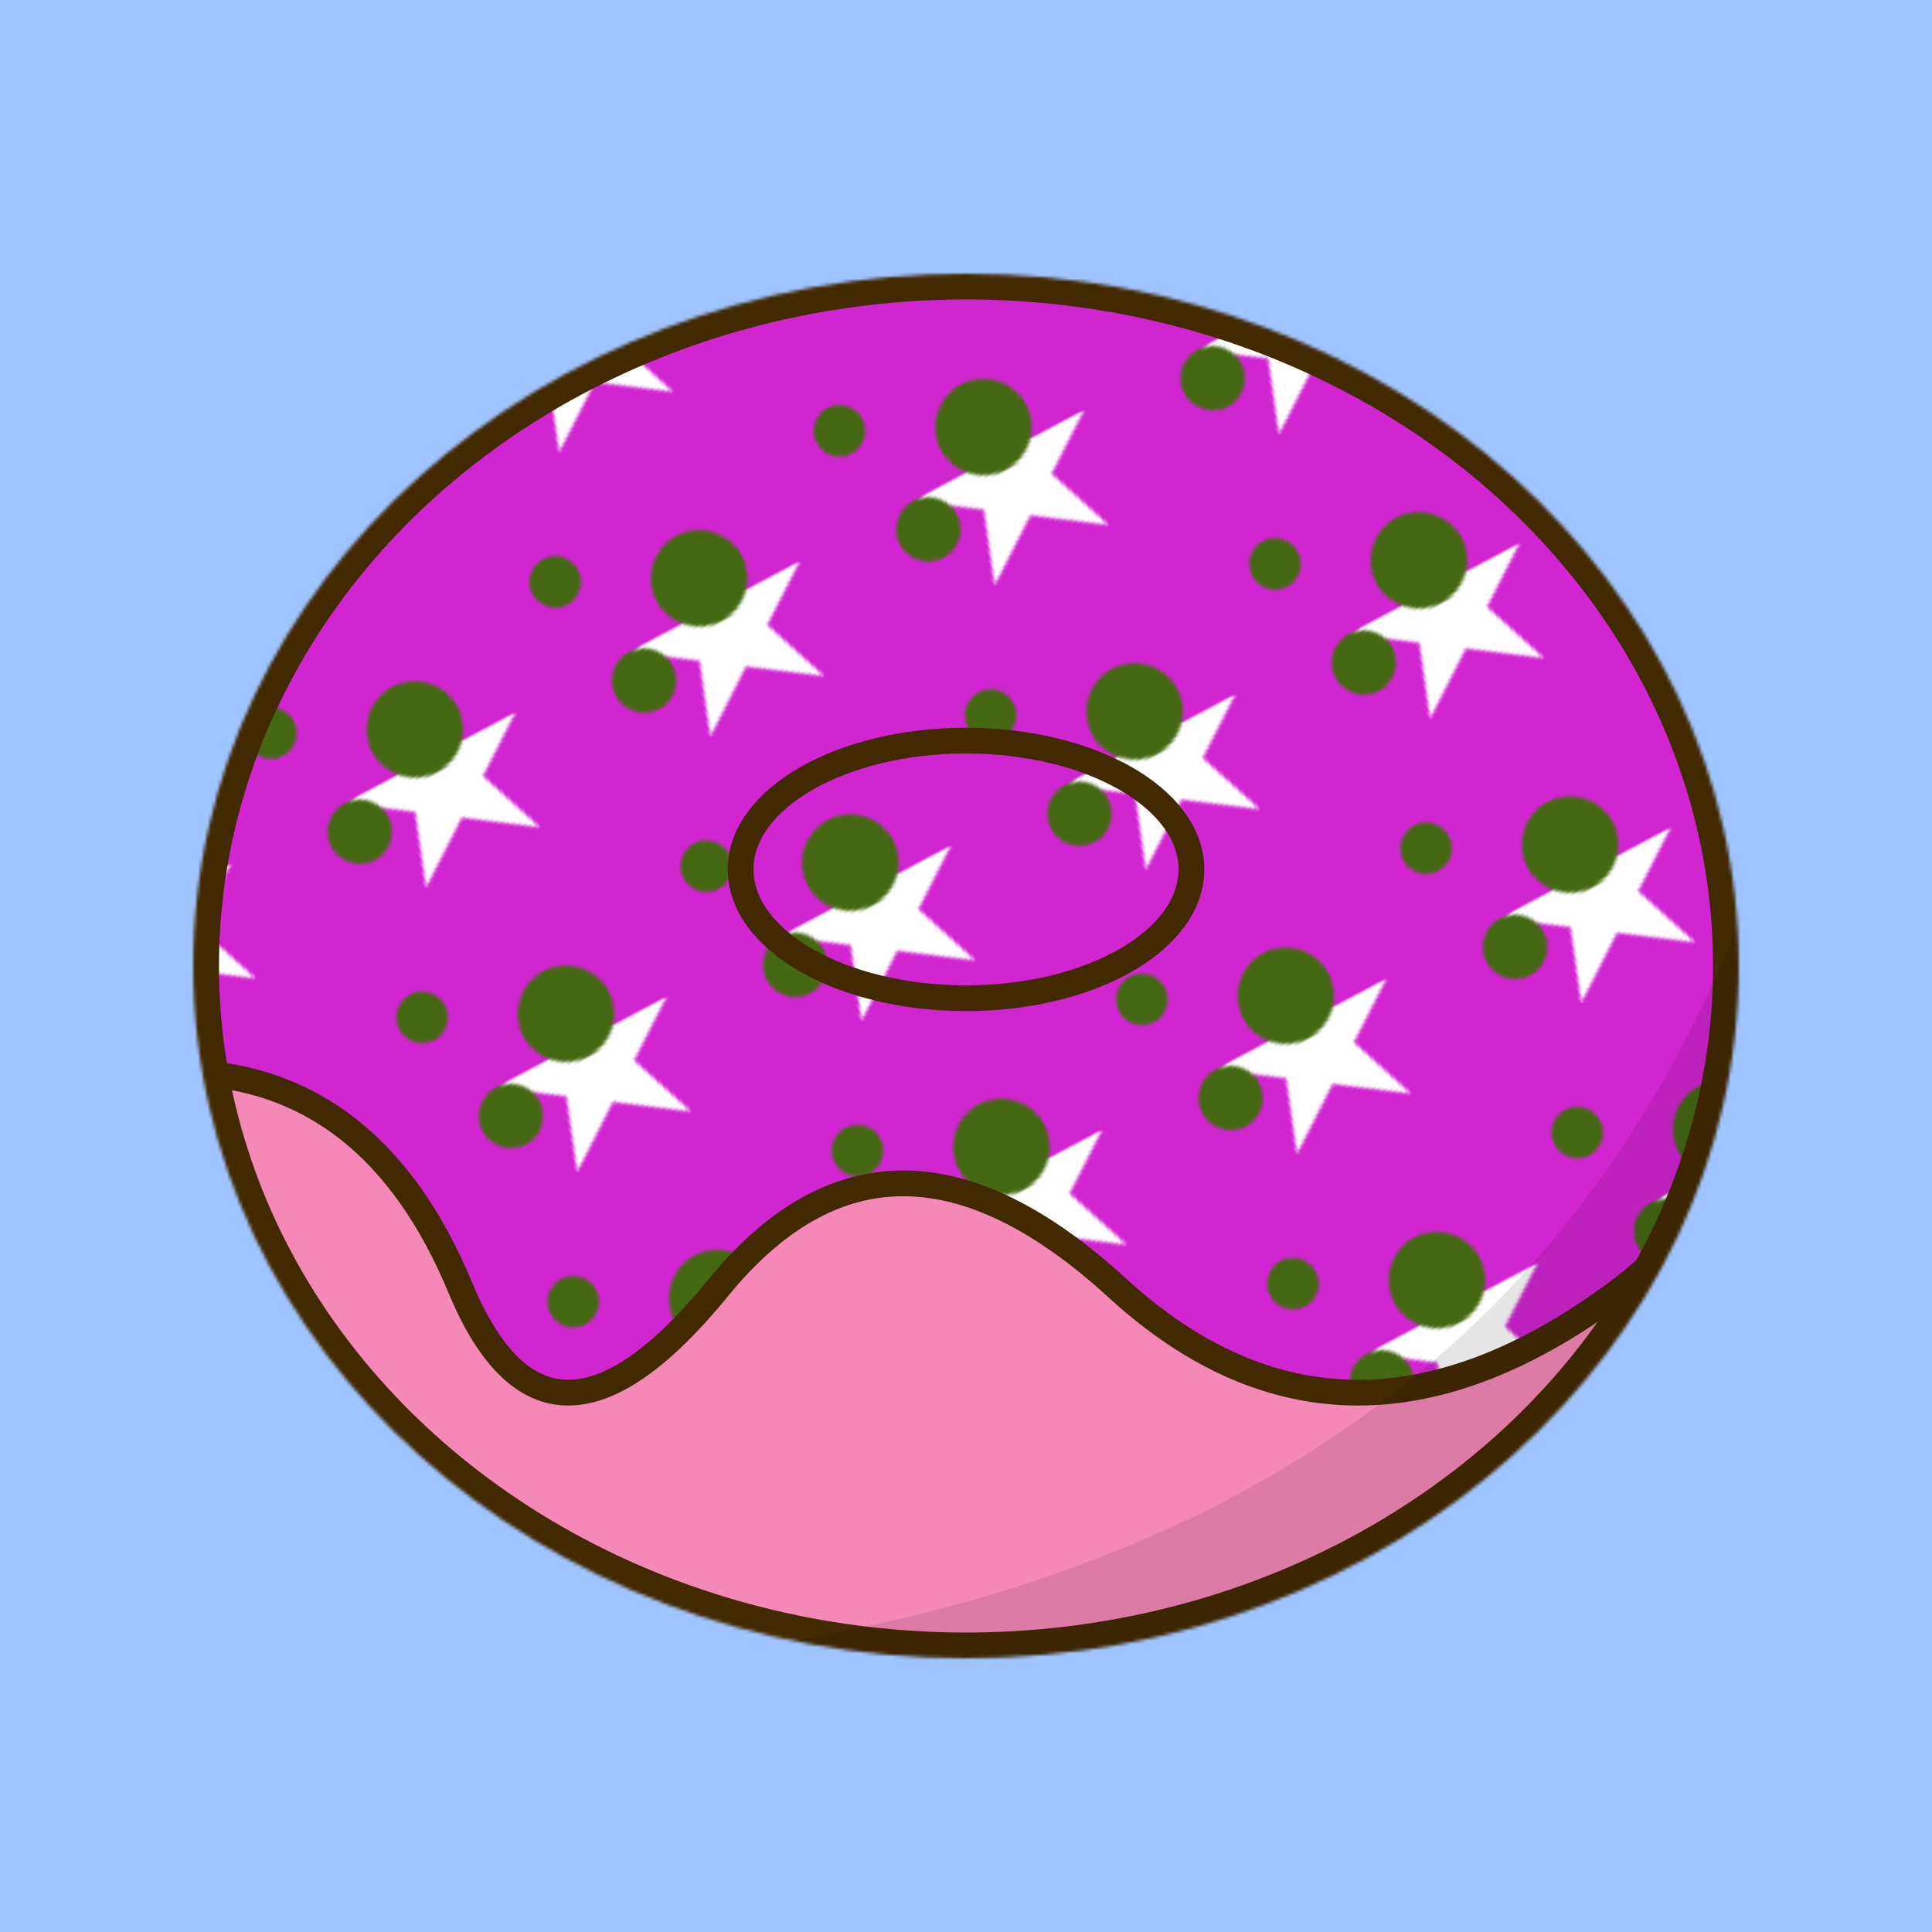
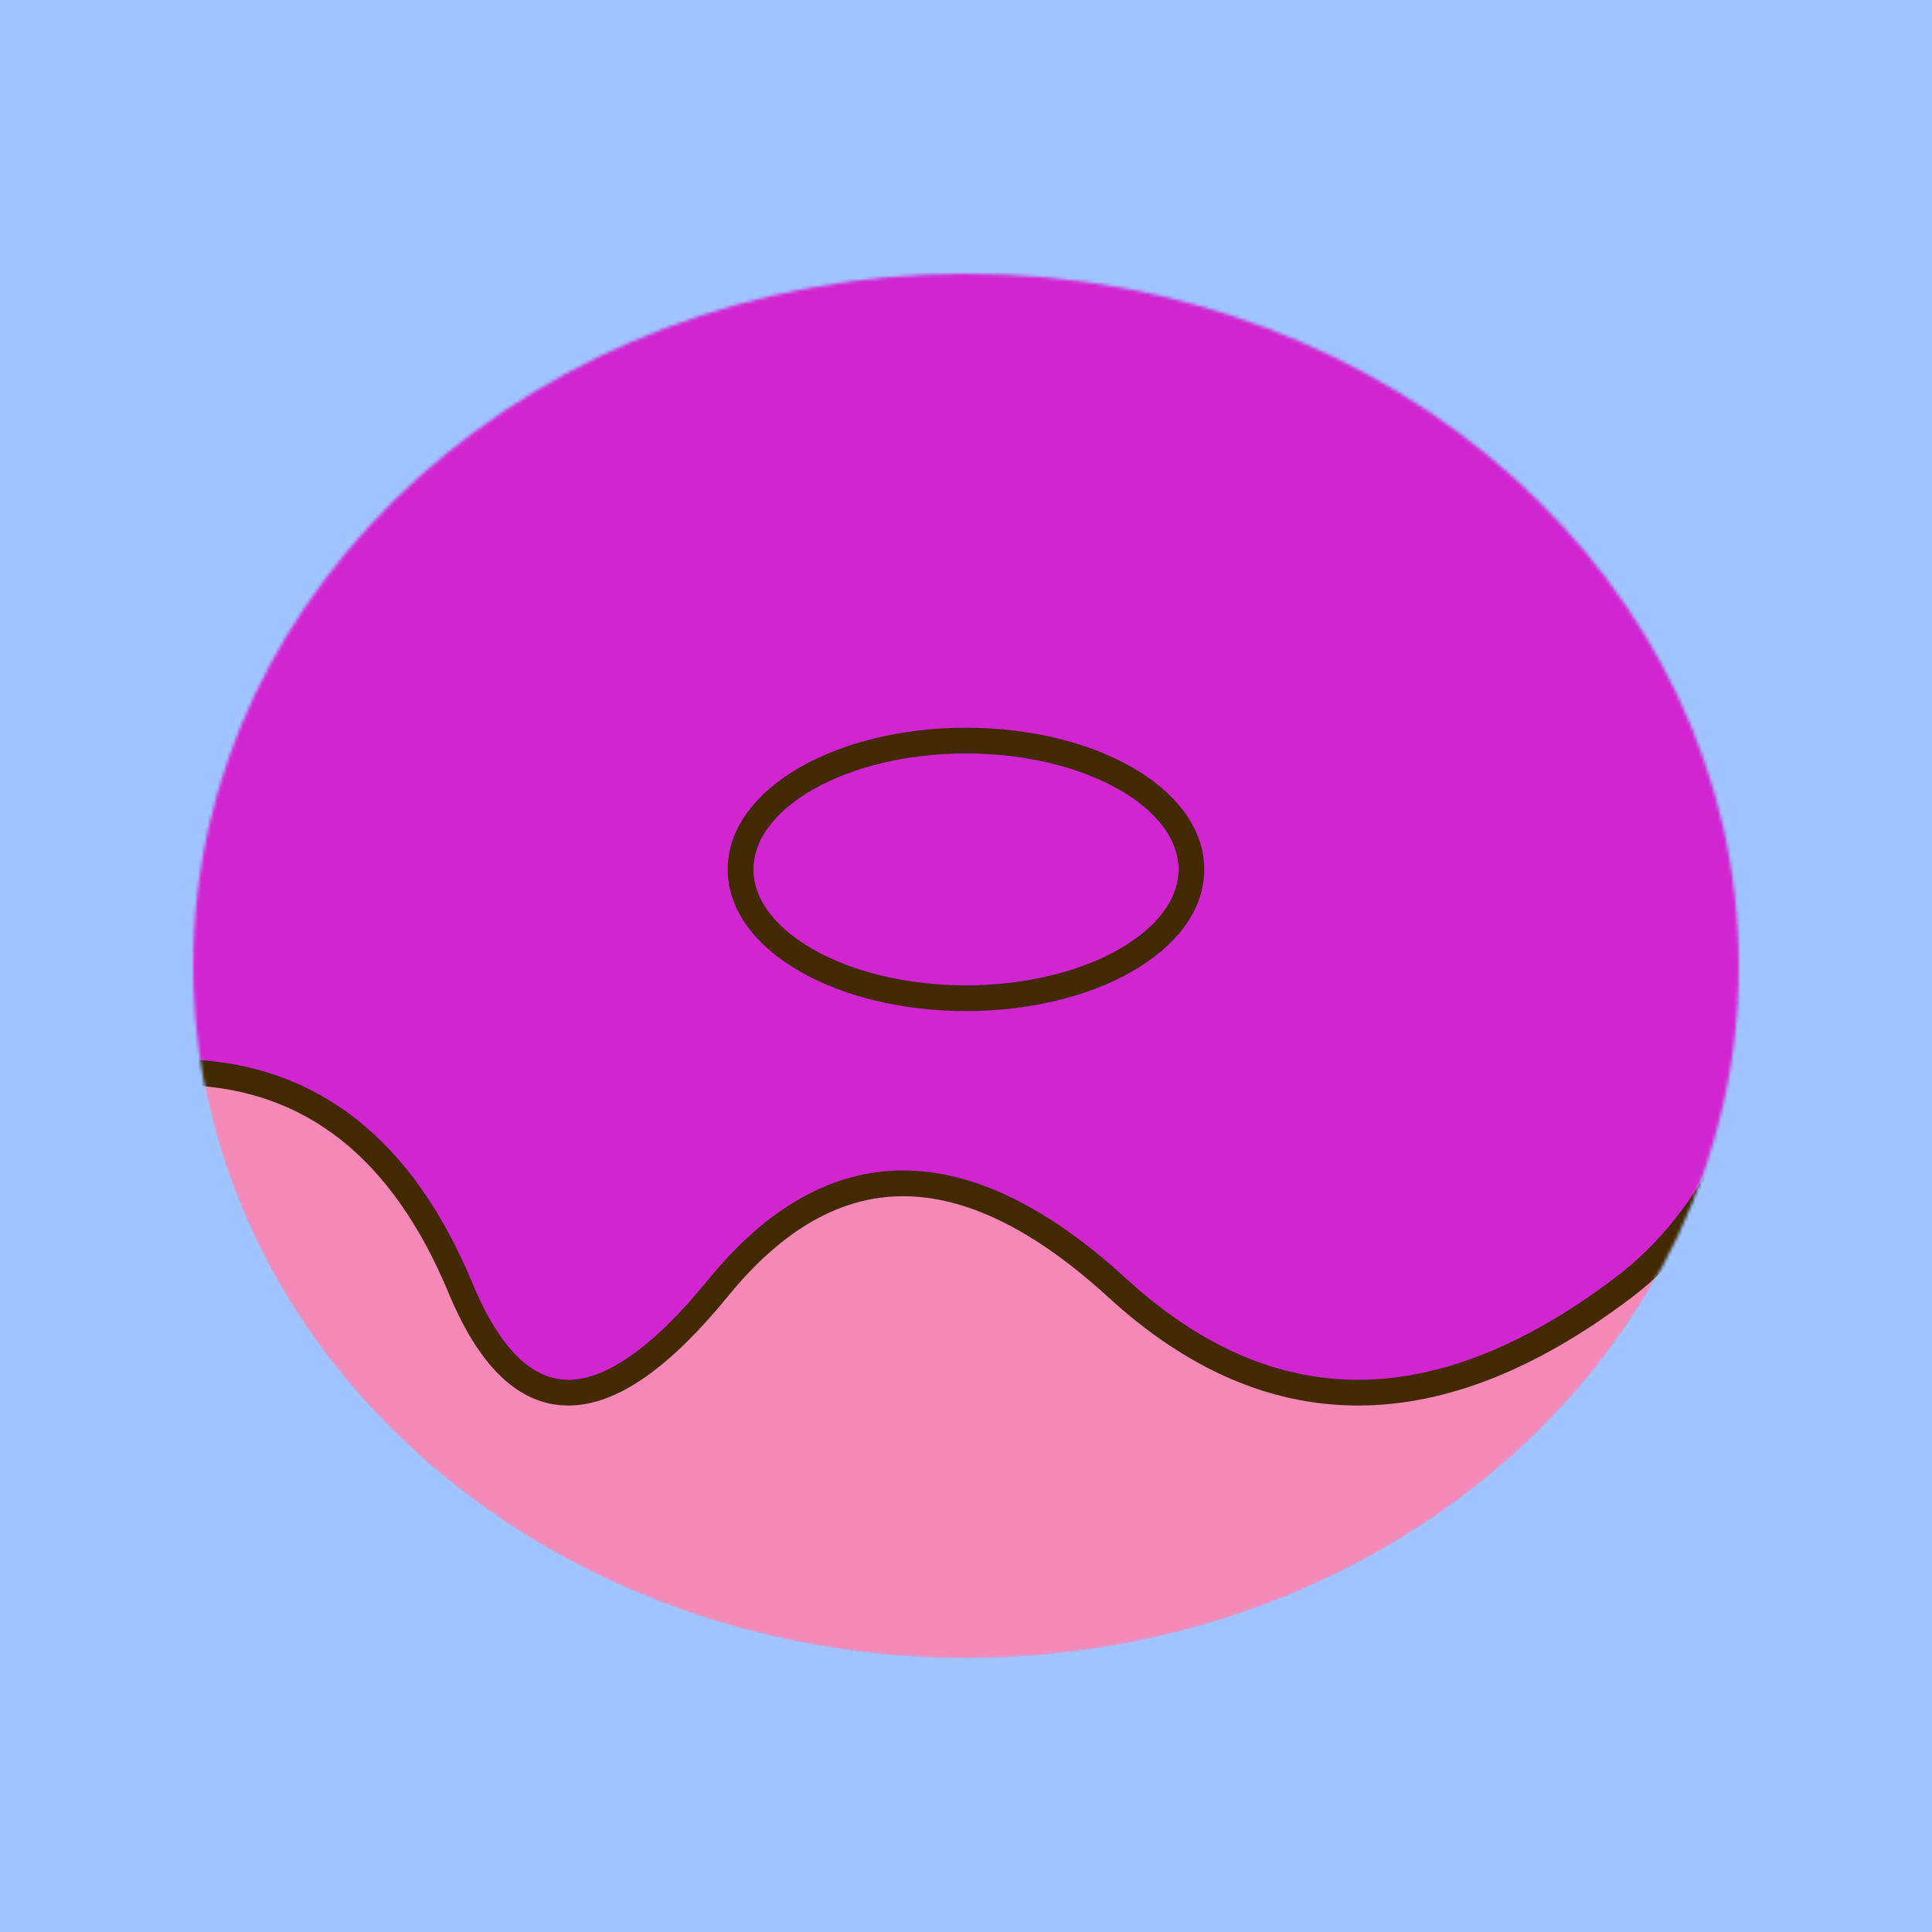
<svg xmlns="http://www.w3.org/2000/svg" width="600" height="600">
  <rect width="600" height="600" fill="#A0C4FF" />
  <defs>
    <pattern id="p" width="100" height="100" patternUnits="userSpaceOnUse" patternTransform="translate(065) rotate(332)">
-       <path d="M 50 20 L 70 75 L 20 40 L 80 40 L 30 75 L 50 20" fill="#fff" />
      <circle fill="#456912" cx="10" cy="10" r="8" />
      <circle fill="#456912" cx="20" cy="50" r="10" />
      <circle fill="#456912" cx="50" cy="30" r="15" />
    </pattern>
  </defs>
  <mask id="donut">
    <ellipse cx="300" cy="300" rx="240" ry="215" fill="#fff" />
-     <ellipse cx="300" cy="270" rx="70" ry="40" fill="#000" />
  </mask>
  <clipPath id="glaze">
    <path d="M 40 80 Q 0 331 58 333 T 143 400 T 223 400 T 347 400 T 504 400 T 550 80" />
  </clipPath>
  <ellipse cx="300" cy="270" rx="70" ry="40" fill="#F488B7" />
  <ellipse cx="300" cy="300" rx="70" ry="30" fill="#A0C4FF" stroke="#422900" stroke-width="8" />
  <g mask="url(#donut)">
    <ellipse cx="300" cy="300" rx="240" ry="215" fill="#F488B7" />
    <path d="M 40 80 Q 0 331 58 333 T 143 400 T 223 400 T 347 400 T 504 400 T 550 80" fill="#d225d2" />
-     <ellipse cx="300" cy="300" rx="240" ry="215" fill="url(#p)" clip-path="url(#glaze)" />
    <path d="M 40 80 Q 0 331 58 333 T 143 400 T 223 400 T 347 400 T 504 400 T 550 80" fill-opacity="0" stroke="#422900" stroke-width="8" />
-     <ellipse cx="300" cy="300" rx="240" ry="215" fill-opacity="0" stroke="#422900" stroke-width="16" />
-     <path d="M 571 156 Q 532 498 169 518 Q 597 573 570 156" fill="#000" fill-opacity="0.1" />
  </g>
  <ellipse cx="300" cy="270" rx="70" ry="40" fill="#EFB45E" stroke="#422900" stroke-width="8" fill-opacity="0" />
</svg>